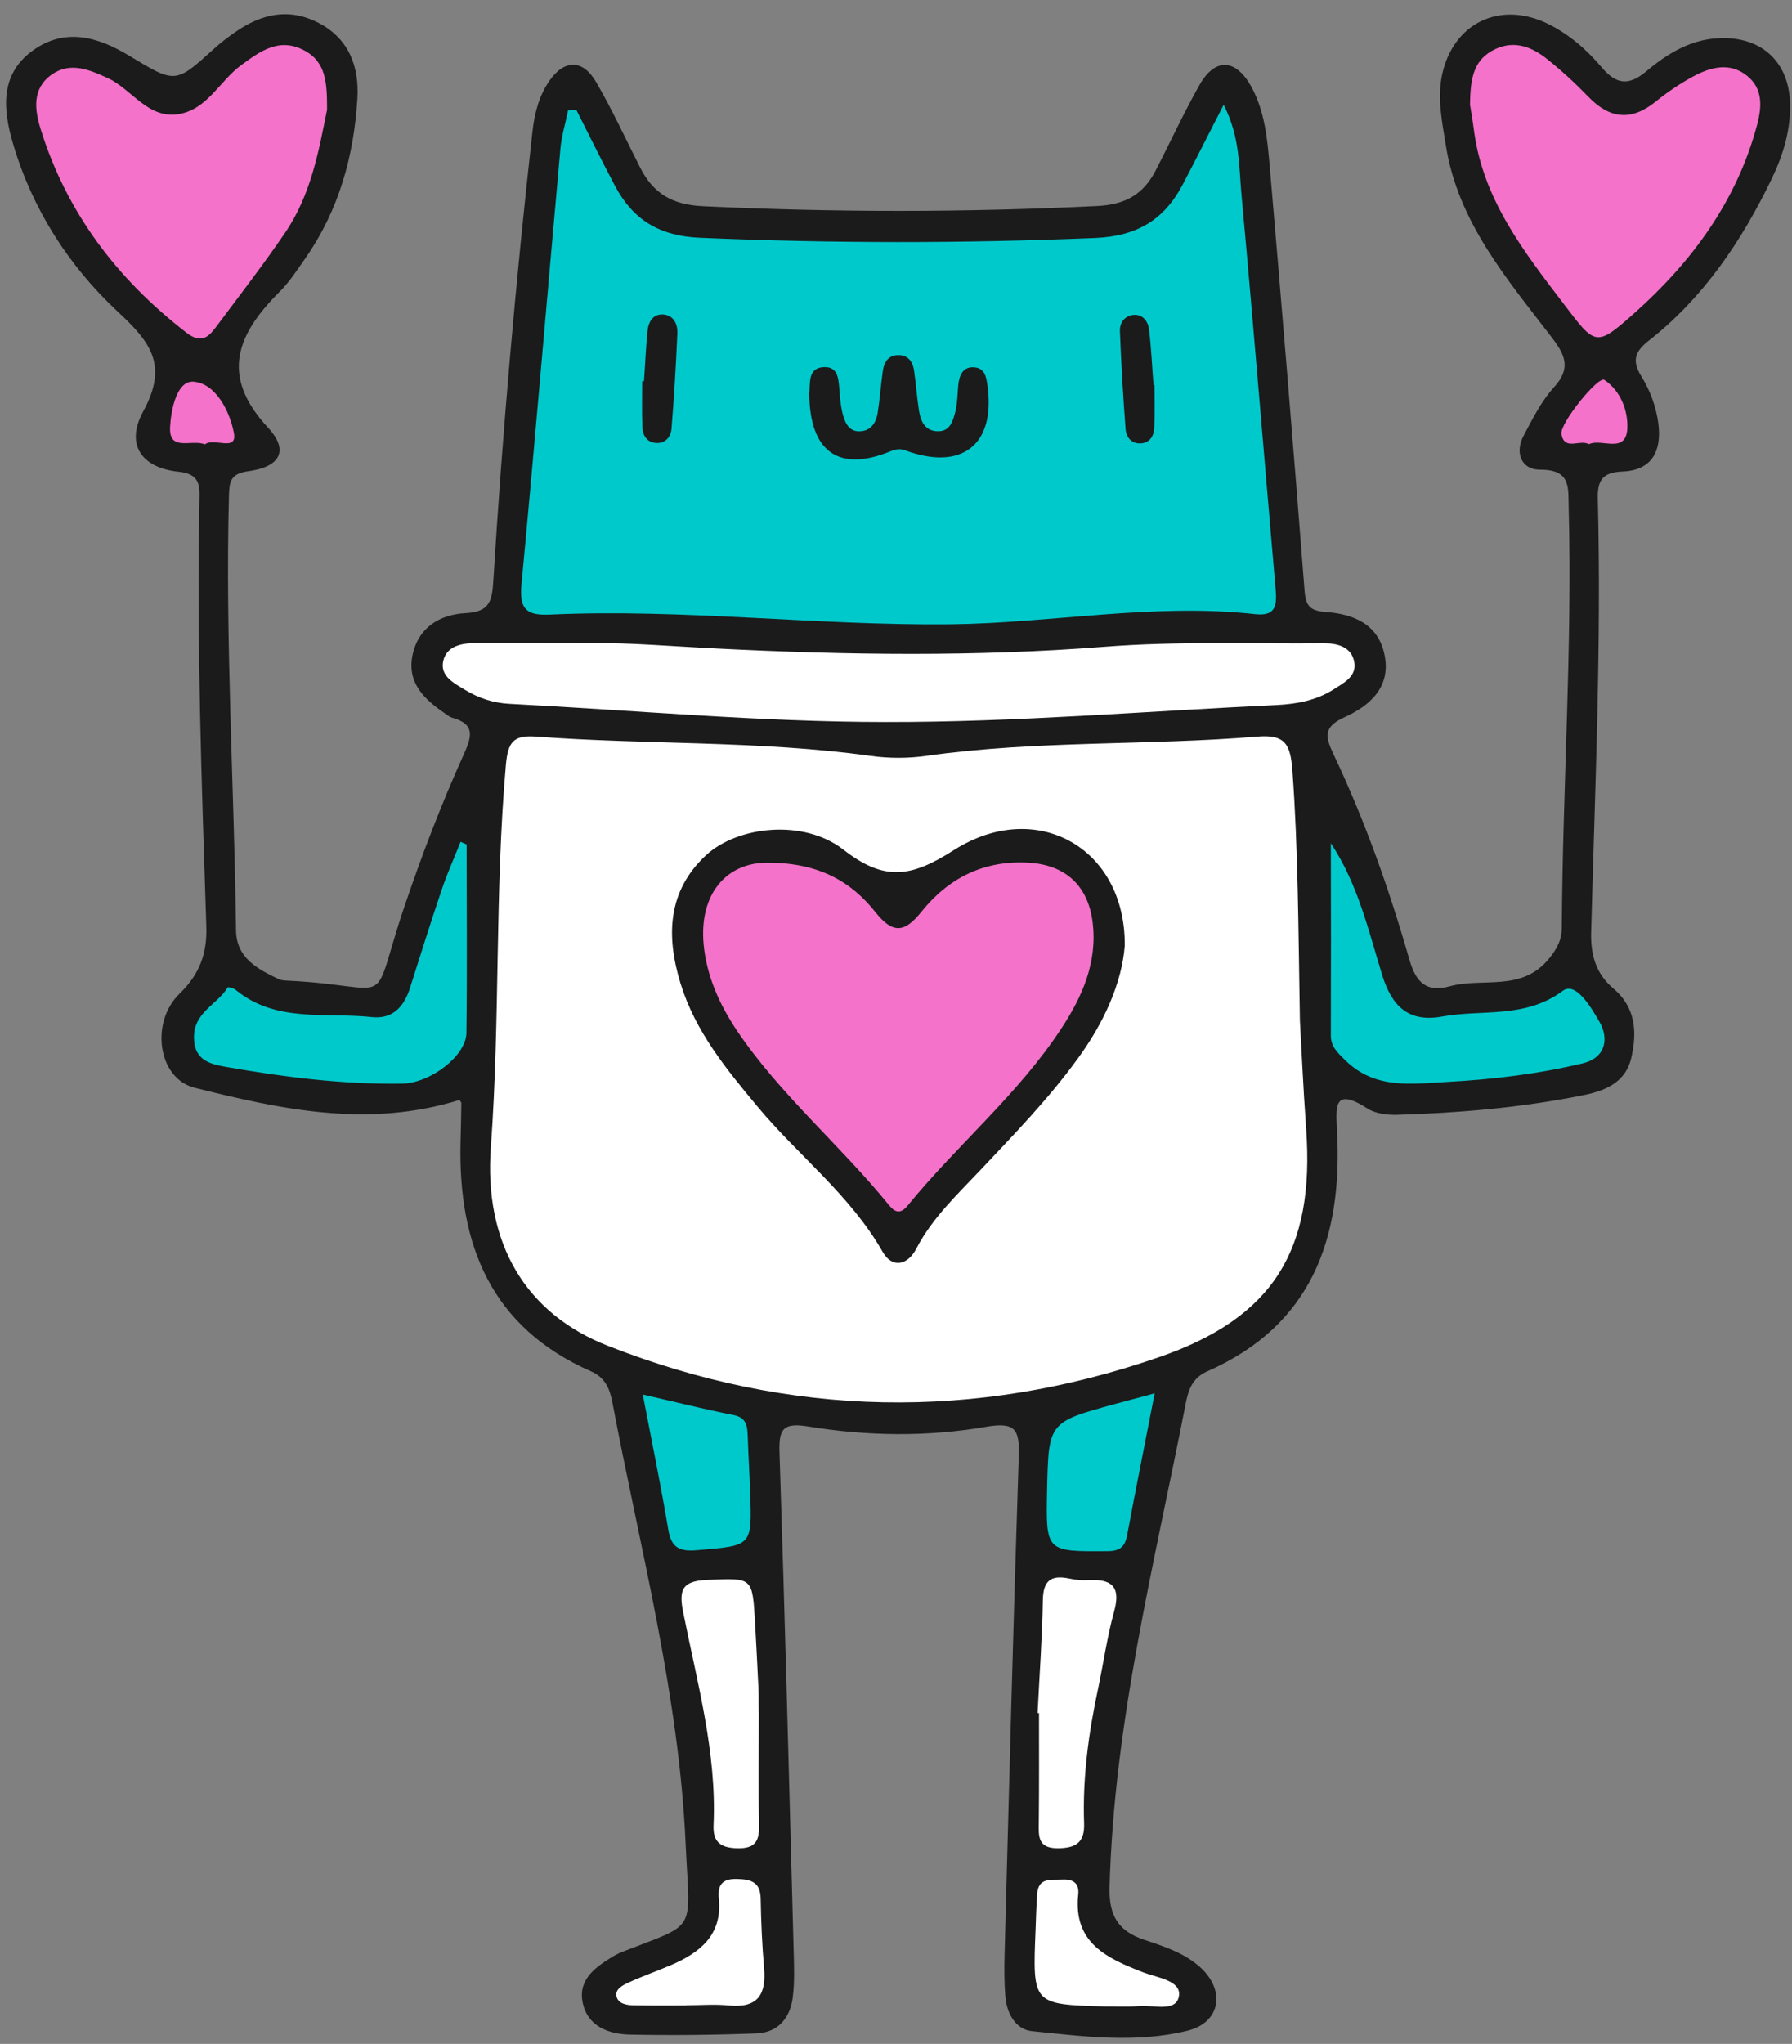
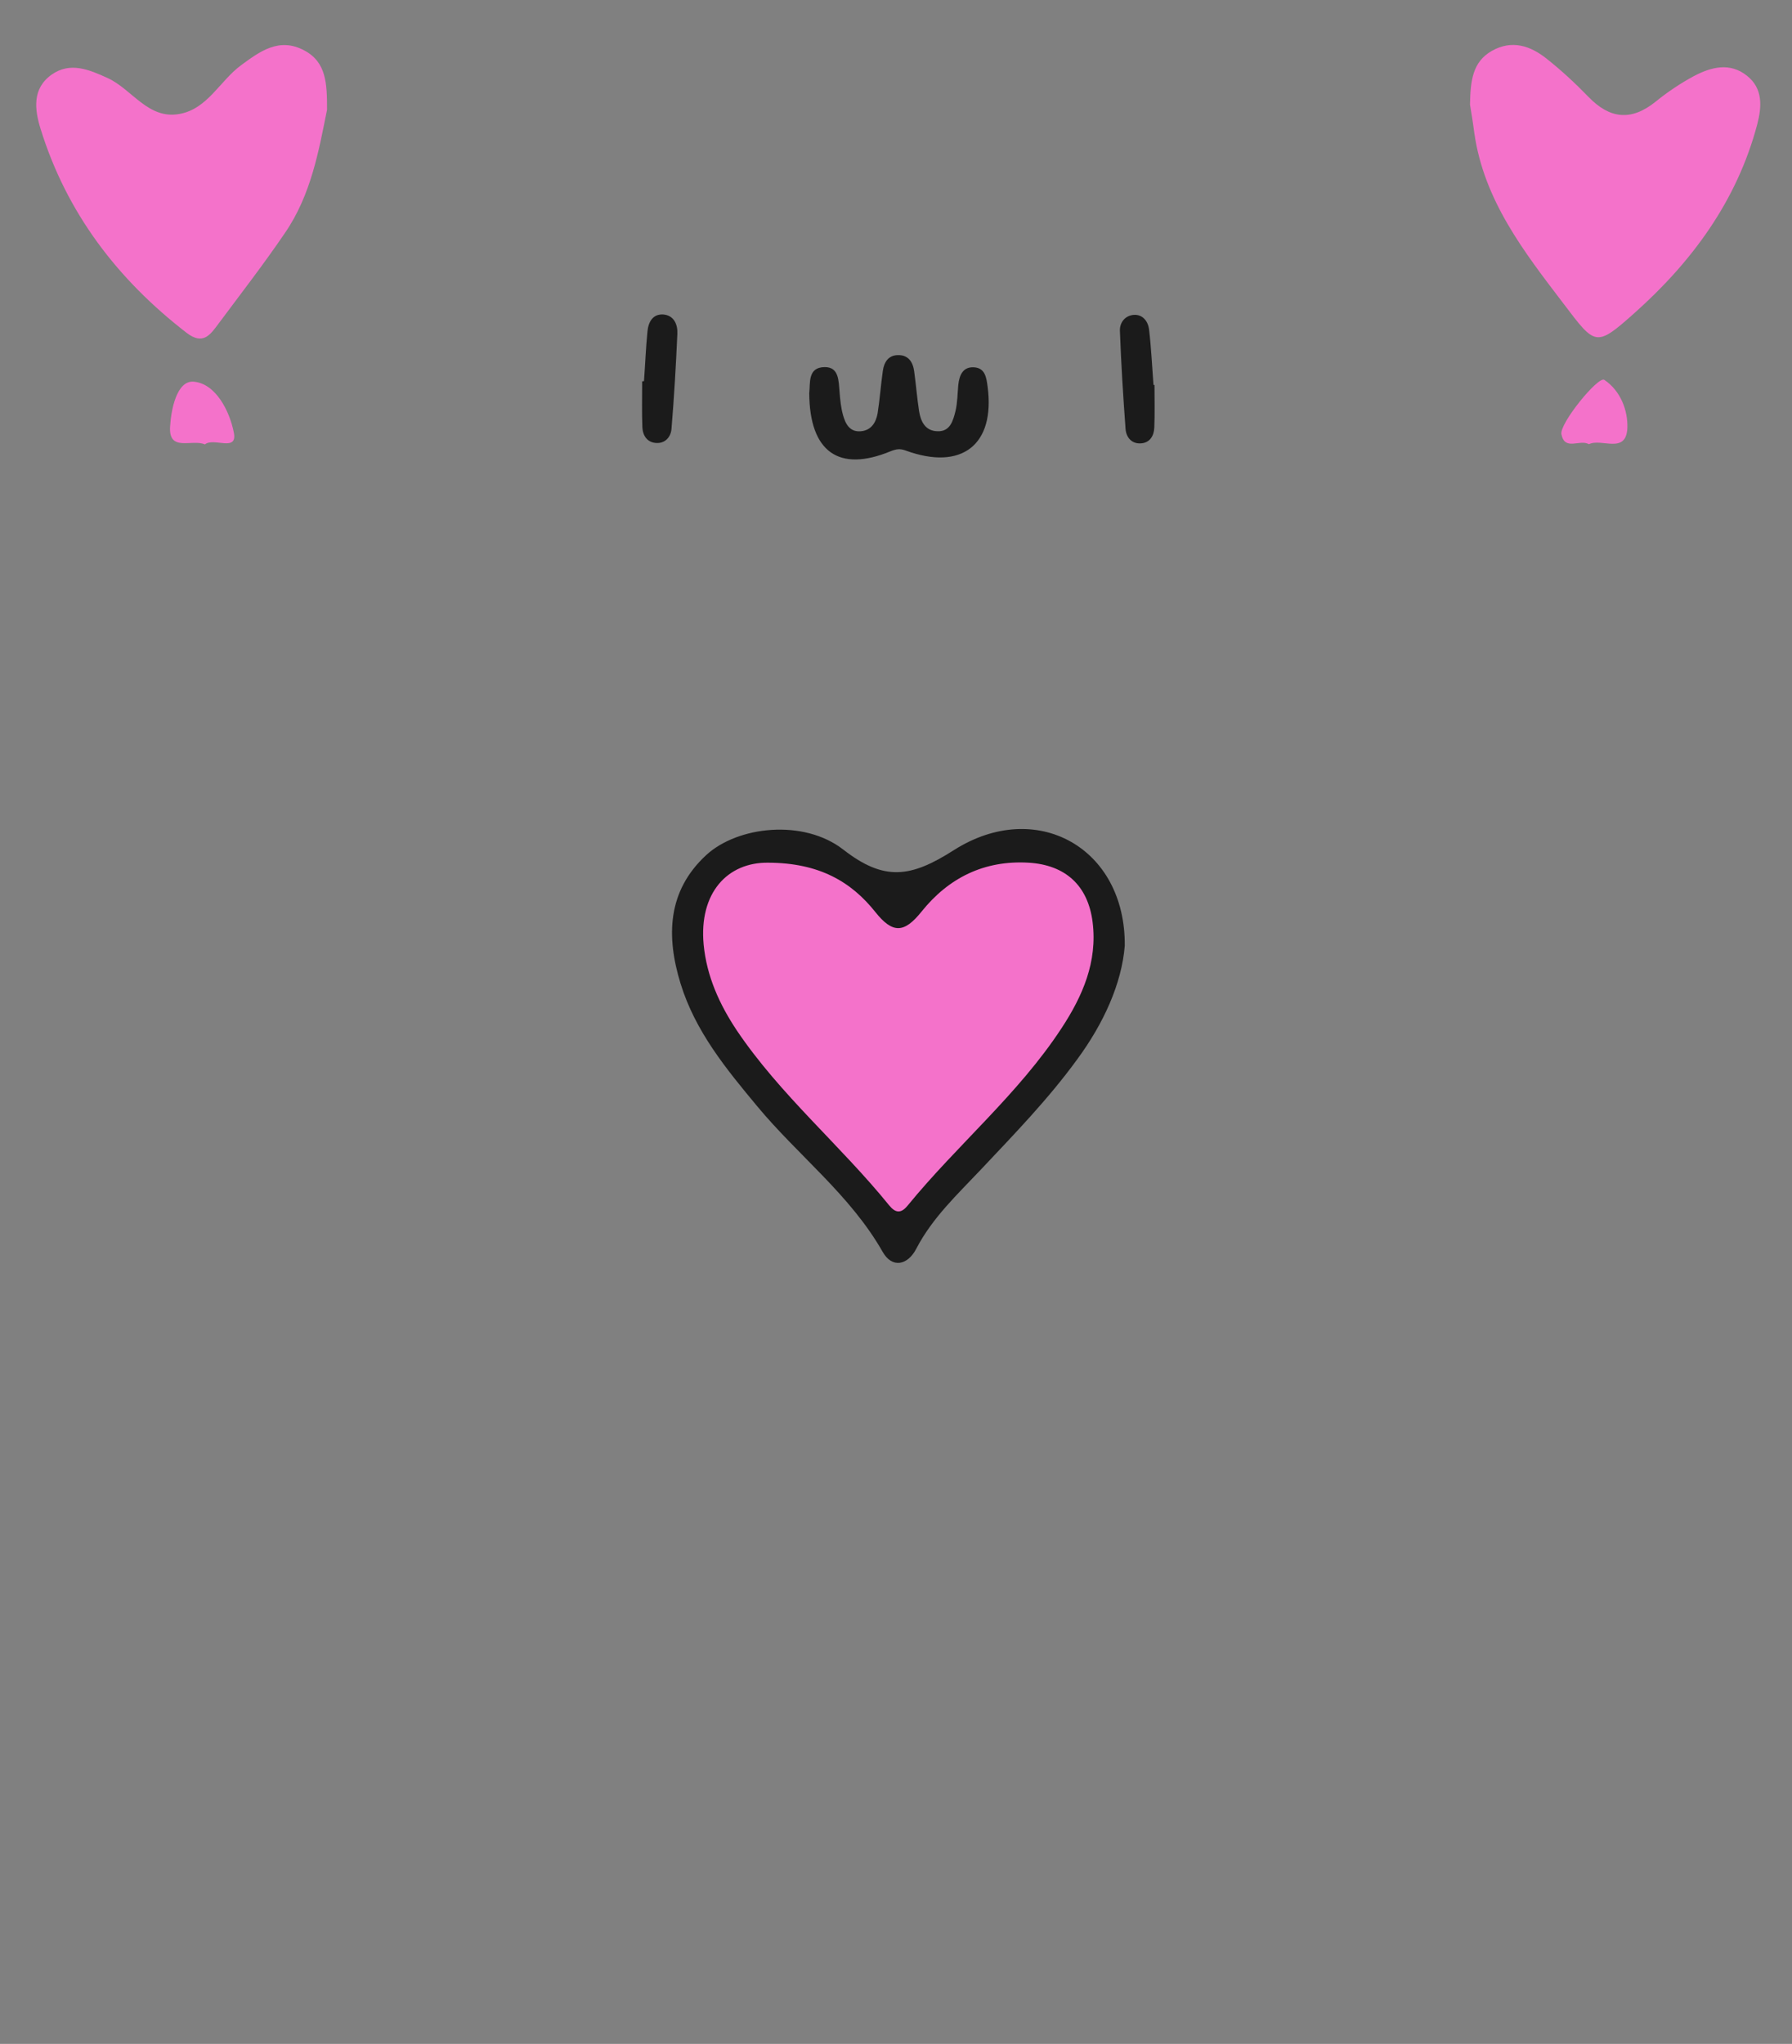
<svg xmlns="http://www.w3.org/2000/svg" fill="#000000" height="101" preserveAspectRatio="xMidYMid meet" version="1" viewBox="-0.3 -0.7 88.6 101.0" width="88.6" zoomAndPan="magnify">
  <rect x="-0.3" y="-0.7" width="88.6" height="101.0" fill="#808080" stroke="none" />
  <g>
    <g id="change1_1">
-       <path d="M22.43,53.65c-4.52,1.41-8.85,0.47-13.11-0.6c-1.82-0.46-2.2-3.24-0.74-4.65c1-0.97,1.37-2,1.32-3.35 c-0.23-7-0.48-14-0.34-21.01c0.02-0.76,0.03-1.32-1.04-1.43c-1.81-0.19-2.64-1.33-1.74-2.98c1.25-2.29,0.37-3.42-1.27-4.94 C3.1,12.44,1.3,9.64,0.35,6.42c-0.5-1.68-0.68-3.44,0.98-4.63c1.59-1.14,3.22-0.67,4.77,0.27c2.28,1.38,2.27,1.38,4.18-0.35 c0.32-0.29,0.67-0.56,1.03-0.81c1.3-0.91,2.66-1.24,4.16-0.46c1.52,0.8,1.99,2.2,1.9,3.73c-0.17,2.82-0.91,5.5-2.55,7.86 c-0.41,0.58-0.8,1.2-1.3,1.69c-2.09,2.09-2.97,4.13-0.57,6.71c1.06,1.14,0.6,1.95-1,2.16c-0.86,0.12-0.91,0.53-0.93,1.19 c-0.19,7.17,0.26,14.34,0.35,21.5c0.02,1.36,1.06,1.9,2.1,2.4c0.14,0.07,0.32,0.07,0.48,0.08c5.47,0.27,3.96,1.62,5.75-3.68 c0.86-2.54,1.82-5.04,2.92-7.48c0.4-0.89,0.6-1.5-0.55-1.83c-0.15-0.04-0.29-0.16-0.42-0.25c-0.99-0.68-1.82-1.49-1.56-2.82 c0.28-1.39,1.35-2.03,2.61-2.1c1.17-0.06,1.33-0.54,1.39-1.59c0.46-7.43,1.11-14.84,1.94-22.24c0.1-0.88,0.32-1.73,0.83-2.47 c0.74-1.07,1.65-1.08,2.31,0.05c0.8,1.37,1.46,2.81,2.18,4.23c0.65,1.28,1.58,1.84,3.11,1.91c6.5,0.31,13,0.31,19.5-0.01 c1.4-0.07,2.27-0.59,2.87-1.74c0.73-1.41,1.39-2.85,2.17-4.23c0.77-1.37,1.79-1.32,2.56,0.06c0.68,1.23,0.8,2.61,0.92,3.97 c0.6,6.98,1.18,13.96,1.72,20.94c0.06,0.78,0.28,1,1.03,1.06c1.39,0.1,2.63,0.6,2.93,2.15c0.31,1.58-0.75,2.49-1.98,3.05 c-1.07,0.49-0.96,0.96-0.54,1.85c1.55,3.27,2.75,6.67,3.75,10.15c0.32,1.12,0.85,1.61,1.98,1.3c1.63-0.45,3.55,0.29,4.9-1.35 c0.42-0.51,0.65-0.95,0.65-1.58c0.04-6.9,0.52-13.78,0.34-20.68c-0.03-1.02,0.14-1.93-1.43-1.92c-0.9,0-1.26-0.83-0.79-1.7 c0.44-0.82,0.86-1.68,1.48-2.36c0.86-0.94,0.59-1.58-0.1-2.48c-2.22-2.9-4.65-5.71-5.24-9.52C71,5.32,70.76,4.2,70.99,3.04 c0.53-2.59,2.86-3.73,5.25-2.56c1.05,0.52,1.92,1.28,2.66,2.16c0.71,0.83,1.32,0.92,2.19,0.19c1.09-0.92,2.31-1.66,3.84-1.65 c1.93,0.01,3.18,1.21,3.27,3.13c0.06,1.35-0.32,2.61-0.89,3.8c-1.49,3.09-3.38,5.9-6.1,8.03c-0.71,0.56-0.82,1.01-0.35,1.77 c0.43,0.7,0.72,1.48,0.83,2.3c0.18,1.36-0.3,2.33-1.76,2.39c-1.06,0.04-1.26,0.49-1.23,1.42c0.18,7.12-0.14,14.23-0.33,21.34 c-0.03,1.12,0.23,2.05,1.09,2.78c1.12,0.94,1.19,2.17,0.89,3.45c-0.3,1.26-1.38,1.64-2.47,1.85c-3.01,0.6-6.07,0.86-9.13,0.95 c-0.47,0.01-1.04-0.06-1.42-0.3c-1.74-1.12-1.58-0.07-1.52,1.18c0.26,5.23-1.26,9.53-6.43,11.8c-0.72,0.32-0.92,0.9-1.05,1.55 c-1.55,7.94-3.56,15.8-3.77,23.95c-0.04,1.41,0.45,2.16,1.7,2.58c0.99,0.33,1.99,0.65,2.78,1.36c1.27,1.15,1.01,2.74-0.64,3.14 c-2.53,0.62-5.12,0.28-7.67,0.02c-0.81-0.08-1.25-0.87-1.32-1.69c-0.06-0.71-0.06-1.42-0.04-2.13c0.22-8.2,0.43-16.41,0.7-24.61 c0.04-1.28-0.16-1.68-1.58-1.44c-2.92,0.51-5.9,0.47-8.83-0.01c-1.23-0.2-1.46,0.11-1.42,1.28c0.27,8.2,0.48,16.41,0.7,24.61 c0.02,0.76,0.05,1.54-0.04,2.29c-0.12,1.03-0.72,1.77-1.8,1.81c-2.08,0.08-4.16,0.1-6.23,0.06c-1.1-0.02-2.15-0.42-2.37-1.63 c-0.21-1.14,0.7-1.75,1.57-2.27c0.14-0.08,0.29-0.15,0.45-0.21c3.72-1.45,3.28-0.87,3.08-5.3c-0.33-7.42-2.25-14.58-3.62-21.82 c-0.12-0.64-0.34-1.23-1.05-1.54c-4.94-2.17-6.58-6.24-6.46-11.31c0.02-0.66,0.03-1.31,0.04-1.97 C22.48,53.75,22.44,53.7,22.43,53.65z" fill="#1b1b1b" />
-     </g>
+       </g>
    <g id="change2_1">
-       <path d="M28.19,4.72c0.64,1.26,1.26,2.53,1.92,3.77c0.89,1.68,2.21,2.48,4.21,2.56c6.51,0.28,13.02,0.28,19.53,0.01 c2.08-0.09,3.42-0.91,4.33-2.65c0.65-1.23,1.27-2.48,2.02-3.93c0.83,1.61,0.75,3.11,0.89,4.54c0.59,6.43,1.11,12.86,1.67,19.29 c0.07,0.8,0.1,1.46-0.99,1.34c-5.05-0.56-10.04,0.44-15.07,0.5c-6.62,0.07-13.2-0.78-19.81-0.48c-1.12,0.05-1.52-0.23-1.41-1.46 c0.68-7.19,1.28-14.38,1.93-21.58c0.06-0.63,0.25-1.25,0.38-1.88C27.93,4.74,28.06,4.73,28.19,4.72z M65.5,50.47 c0,0.56,0.34,0.85,0.7,1.21c1.48,1.47,3.31,1.18,5.09,1.08c2.23-0.12,4.46-0.39,6.64-0.91c1.19-0.28,1.31-1.25,0.86-2.04 c-0.39-0.68-1.17-2.03-1.82-1.55c-1.87,1.39-3.98,0.91-5.96,1.27c-1.63,0.3-2.48-0.46-2.97-2.04c-0.68-2.21-1.2-4.5-2.54-6.52 C65.51,44.15,65.51,47.31,65.5,50.47z M22.47,40.9c-0.31,0.79-0.66,1.56-0.93,2.36c-0.54,1.6-1.05,3.22-1.56,4.83 c-0.29,0.94-0.85,1.58-1.89,1.47c-2.28-0.25-4.73,0.3-6.73-1.34c-0.11-0.09-0.39-0.16-0.4-0.13c-0.51,0.85-1.68,1.22-1.67,2.48 c0.01,1.17,0.86,1.32,1.64,1.46c2.85,0.5,5.73,0.86,8.63,0.82c1.43-0.02,3.18-1.38,3.2-2.5c0.04-3.11,0.01-6.22,0.01-9.32 C22.66,40.98,22.57,40.94,22.47,40.9z M54.82,68.68c-3.28,0.9-3.28,0.9-3.35,4.28c-0.06,3.03-0.06,3.01,2.98,2.99 c0.63,0,0.87-0.22,0.98-0.8c0.42-2.25,0.87-4.49,1.36-7C55.97,68.38,55.39,68.52,54.82,68.68z M32.74,74.88 c0.15,0.91,0.56,1.1,1.45,1.02c2.69-0.23,2.69-0.18,2.6-2.82c-0.03-0.93-0.09-1.86-0.12-2.79c-0.02-0.52-0.05-0.94-0.72-1.07 c-1.43-0.28-2.85-0.64-4.47-1.01C31.94,70.6,32.38,72.73,32.74,74.88z" fill="#00c9cc" />
-     </g>
+       </g>
    <g id="change3_1">
-       <path d="M63.97,49.73c0.07,1.21,0.16,3.28,0.31,5.36c0.43,5.99-1.63,9.32-7.26,11.27 c-9.13,3.16-18.25,2.98-27.25-0.55c-4.05-1.58-6.16-5.03-5.8-9.85c0.46-6.28,0.19-12.57,0.74-18.84c0.1-1.12,0.34-1.51,1.5-1.42 c5.5,0.41,11.03,0.19,16.52,0.95c0.91,0.13,1.87,0.13,2.78,0c5.43-0.77,10.91-0.5,16.35-0.95c1.41-0.12,1.64,0.4,1.74,1.69 C63.88,41.21,63.89,45.04,63.97,49.73z M23.22,31.08c-0.7,0-1.42,0.14-1.6,0.86c-0.19,0.77,0.53,1.12,1.09,1.46 c0.66,0.4,1.39,0.64,2.17,0.68c6.21,0.32,12.43,0.9,18.64,0.9c6.43,0.01,12.87-0.54,19.3-0.84c1-0.05,1.96-0.23,2.81-0.77 c0.5-0.32,1.15-0.64,1.03-1.34c-0.13-0.77-0.84-0.95-1.53-0.94c-3.61,0.03-7.23-0.11-10.81,0.17c-6.39,0.5-12.77,0.41-19.14,0.09 c-2.24-0.11-4.47-0.3-5.98-0.26C26.71,31.08,24.96,31.09,23.22,31.08z M37.2,82.73c-0.05-1.09-0.11-2.18-0.17-3.27 c-0.13-2.26-0.13-2.18-2.37-2.09c-1.26,0.05-1.4,0.52-1.18,1.61c0.69,3.47,1.66,6.91,1.5,10.5c-0.04,0.84,0.34,1.13,1.18,1.15 c0.92,0.02,1.09-0.39,1.07-1.19c-0.04-1.8-0.01-3.6-0.01-5.4C37.2,83.6,37.22,83.16,37.2,82.73z M51.07,83.95 c0,1.8,0.01,3.6-0.01,5.4c-0.01,0.69-0.06,1.29,0.96,1.28c0.9-0.01,1.31-0.31,1.28-1.22c-0.08-2.25,0.22-4.46,0.69-6.66 c0.27-1.28,0.45-2.58,0.8-3.84c0.33-1.21-0.13-1.59-1.26-1.53c-0.32,0.02-0.66-0.01-0.98-0.08c-0.91-0.19-1.28,0.13-1.29,1.09 c-0.03,1.85-0.17,3.71-0.26,5.56C51.02,83.95,51.05,83.95,51.07,83.95z M56,98.43c0.71-0.07,1.86,0.33,1.99-0.5 c0.12-0.76-1.06-0.9-1.75-1.16c-1.8-0.7-3.49-1.45-3.23-3.86c0.06-0.59-0.3-0.76-0.81-0.73c-0.52,0.03-1.16-0.12-1.22,0.7 c-0.04,0.6-0.06,1.2-0.08,1.79c-0.15,3.68-0.15,3.68,3.46,3.78C54.91,98.44,55.46,98.48,56,98.43z M33.62,98.39 c0.71,0,1.42-0.06,2.12,0.01c1.41,0.14,1.85-0.53,1.74-1.83c-0.1-1.14-0.15-2.28-0.17-3.43c-0.01-0.82-0.45-0.97-1.16-0.99 c-0.73-0.02-0.98,0.28-0.91,0.97c0.18,1.8-0.93,2.67-2.38,3.29c-0.7,0.3-1.42,0.55-2.11,0.87c-0.28,0.13-0.67,0.33-0.56,0.7 c0.09,0.33,0.49,0.41,0.82,0.41c0.87,0.02,1.74,0.01,2.62,0.01C33.62,98.4,33.62,98.39,33.62,98.39z" fill="#ffffff" />
-     </g>
+       </g>
    <g id="change1_2">
      <path d="M55.31,46.04c-0.15,1.86-1.04,3.83-2.36,5.62c-1.42,1.95-3.1,3.68-4.75,5.43c-1.16,1.23-2.4,2.38-3.2,3.92 c-0.42,0.81-1.19,0.98-1.66,0.15c-1.6-2.81-4.17-4.75-6.19-7.18c-1.55-1.86-3.07-3.71-3.8-6.07c-0.72-2.34-0.66-4.58,1.27-6.36 c1.56-1.43,4.81-1.79,6.77-0.27c2.03,1.58,3.34,1.39,5.47,0.03C50.93,38.72,55.36,41.19,55.31,46.04z M43.73,21.6 c0.28-0.11,0.46-0.14,0.74-0.04c2.78,1.02,4.44-0.28,4.06-3.15c-0.06-0.45-0.12-0.93-0.68-0.96c-0.54-0.03-0.72,0.39-0.77,0.87 c-0.04,0.43-0.04,0.88-0.14,1.3c-0.12,0.47-0.26,1.02-0.9,0.99c-0.6-0.02-0.82-0.49-0.9-1c-0.1-0.65-0.15-1.3-0.24-1.95 c-0.06-0.48-0.3-0.84-0.84-0.81c-0.45,0.02-0.65,0.36-0.71,0.77c-0.1,0.7-0.15,1.41-0.26,2.11c-0.08,0.45-0.32,0.84-0.83,0.88 c-0.55,0.05-0.76-0.37-0.88-0.8c-0.1-0.36-0.14-0.75-0.17-1.13c-0.05-0.55-0.02-1.25-0.74-1.24c-0.85,0.01-0.7,0.8-0.76,1.29 C39.73,21.64,41.18,22.65,43.73,21.6z M31.45,18.14c0,0.76-0.02,1.52,0.01,2.27c0.02,0.41,0.23,0.75,0.68,0.78 c0.45,0.03,0.73-0.3,0.76-0.7c0.13-1.56,0.22-3.13,0.29-4.7c0.02-0.46-0.17-0.91-0.7-0.95c-0.53-0.03-0.74,0.39-0.78,0.86 c-0.08,0.81-0.11,1.62-0.17,2.43C31.51,18.15,31.48,18.14,31.45,18.14z M56.73,18.32c-0.07-0.92-0.11-1.84-0.22-2.75 c-0.05-0.39-0.31-0.74-0.75-0.71c-0.43,0.03-0.7,0.37-0.69,0.78c0.06,1.62,0.16,3.24,0.28,4.86c0.03,0.39,0.28,0.73,0.74,0.71 c0.46-0.02,0.66-0.37,0.68-0.77c0.03-0.7,0.01-1.41,0.01-2.11C56.77,18.32,56.75,18.32,56.73,18.32z" fill="#1b1b1b" />
    </g>
    <g id="change4_1">
      <path d="M72.38,4.47c0.02-1.19,0.13-2.11,1.07-2.65c1-0.57,1.92-0.26,2.73,0.39c0.72,0.57,1.41,1.21,2.05,1.87 c1.05,1.09,2.11,1.22,3.32,0.25c0.59-0.48,1.23-0.91,1.9-1.27c0.85-0.45,1.78-0.69,2.62-0.02c0.8,0.63,0.74,1.53,0.51,2.41 c-1,3.77-3.22,6.78-6.07,9.32c-1.92,1.71-1.93,1.61-3.51-0.47c-1.96-2.57-3.94-5.11-4.41-8.45C72.52,5.31,72.43,4.77,72.38,4.47z M14.74,1.79c-1.24-0.66-2.19,0.05-3.13,0.74C10.57,3.3,9.96,4.68,8.58,4.93C7.03,5.22,6.24,3.72,5.03,3.16 C4.11,2.74,3.17,2.34,2.25,2.99C1.28,3.68,1.41,4.72,1.71,5.68C3,9.83,5.51,13.11,8.93,15.75c0.82,0.63,1.18,0.07,1.57-0.45 c1.11-1.49,2.25-2.96,3.29-4.49c1.3-1.89,1.68-4.11,2.08-6.09C15.87,3.43,15.84,2.37,14.74,1.79z M11.26,20.67 c-0.2-1.03-0.88-2.42-1.99-2.51c-0.83-0.06-1.11,1.37-1.16,2.22c-0.08,1.28,1.09,0.6,1.72,0.88C10.27,20.9,11.46,21.66,11.26,20.67 z M80.16,20.45c0.03-0.85-0.32-1.83-1.14-2.38c-0.3-0.2-2.23,2.17-2.12,2.69c0.17,0.84,0.9,0.23,1.36,0.49 C78.88,20.94,80.1,21.77,80.16,20.45z M34.49,45.98c0.15,1.56,0.78,2.95,1.64,4.24c2.15,3.19,5.12,5.67,7.53,8.64 c0.31,0.38,0.58,0.42,0.91,0.02c2.45-3,5.48-5.51,7.62-8.78c1.03-1.57,1.78-3.27,1.53-5.24c-0.23-1.81-1.35-2.82-3.16-2.93 c-2.2-0.13-3.96,0.75-5.3,2.42c-0.85,1.06-1.42,1.1-2.28,0.02c-1.2-1.51-2.79-2.43-5.29-2.44C35.67,41.9,34.25,43.42,34.49,45.98z" fill="#f472ca" />
    </g>
  </g>
</svg>